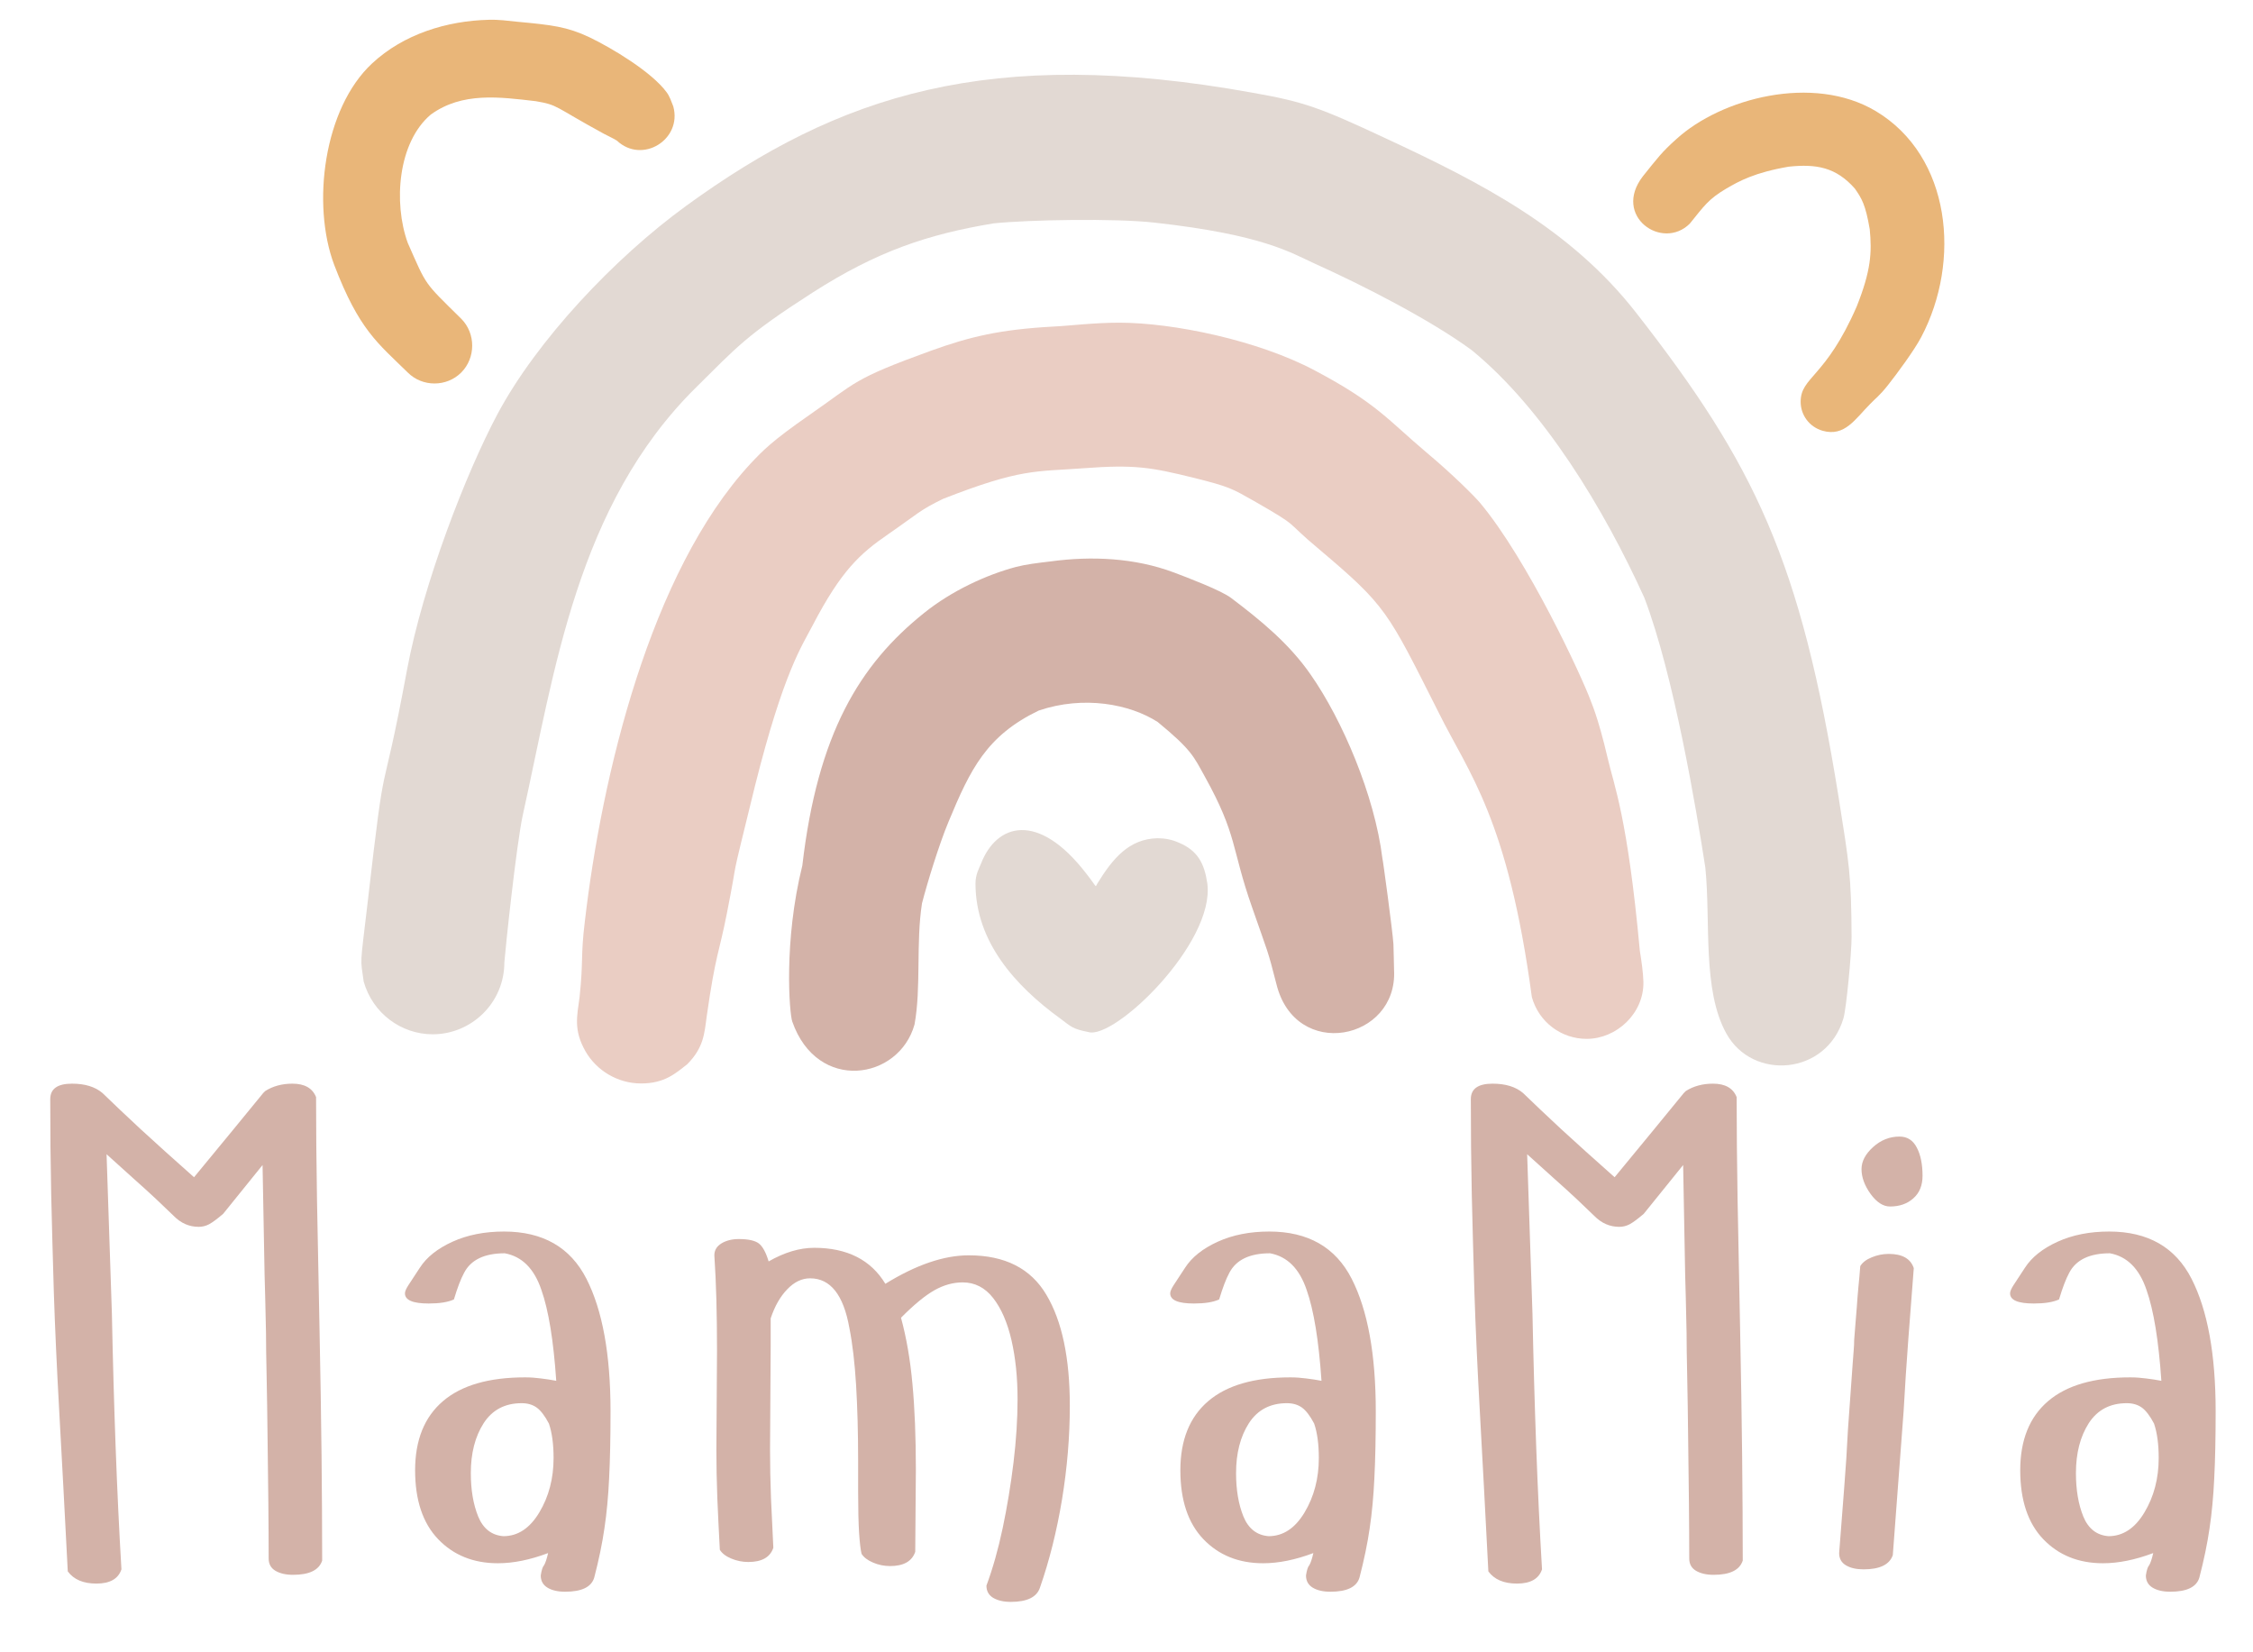
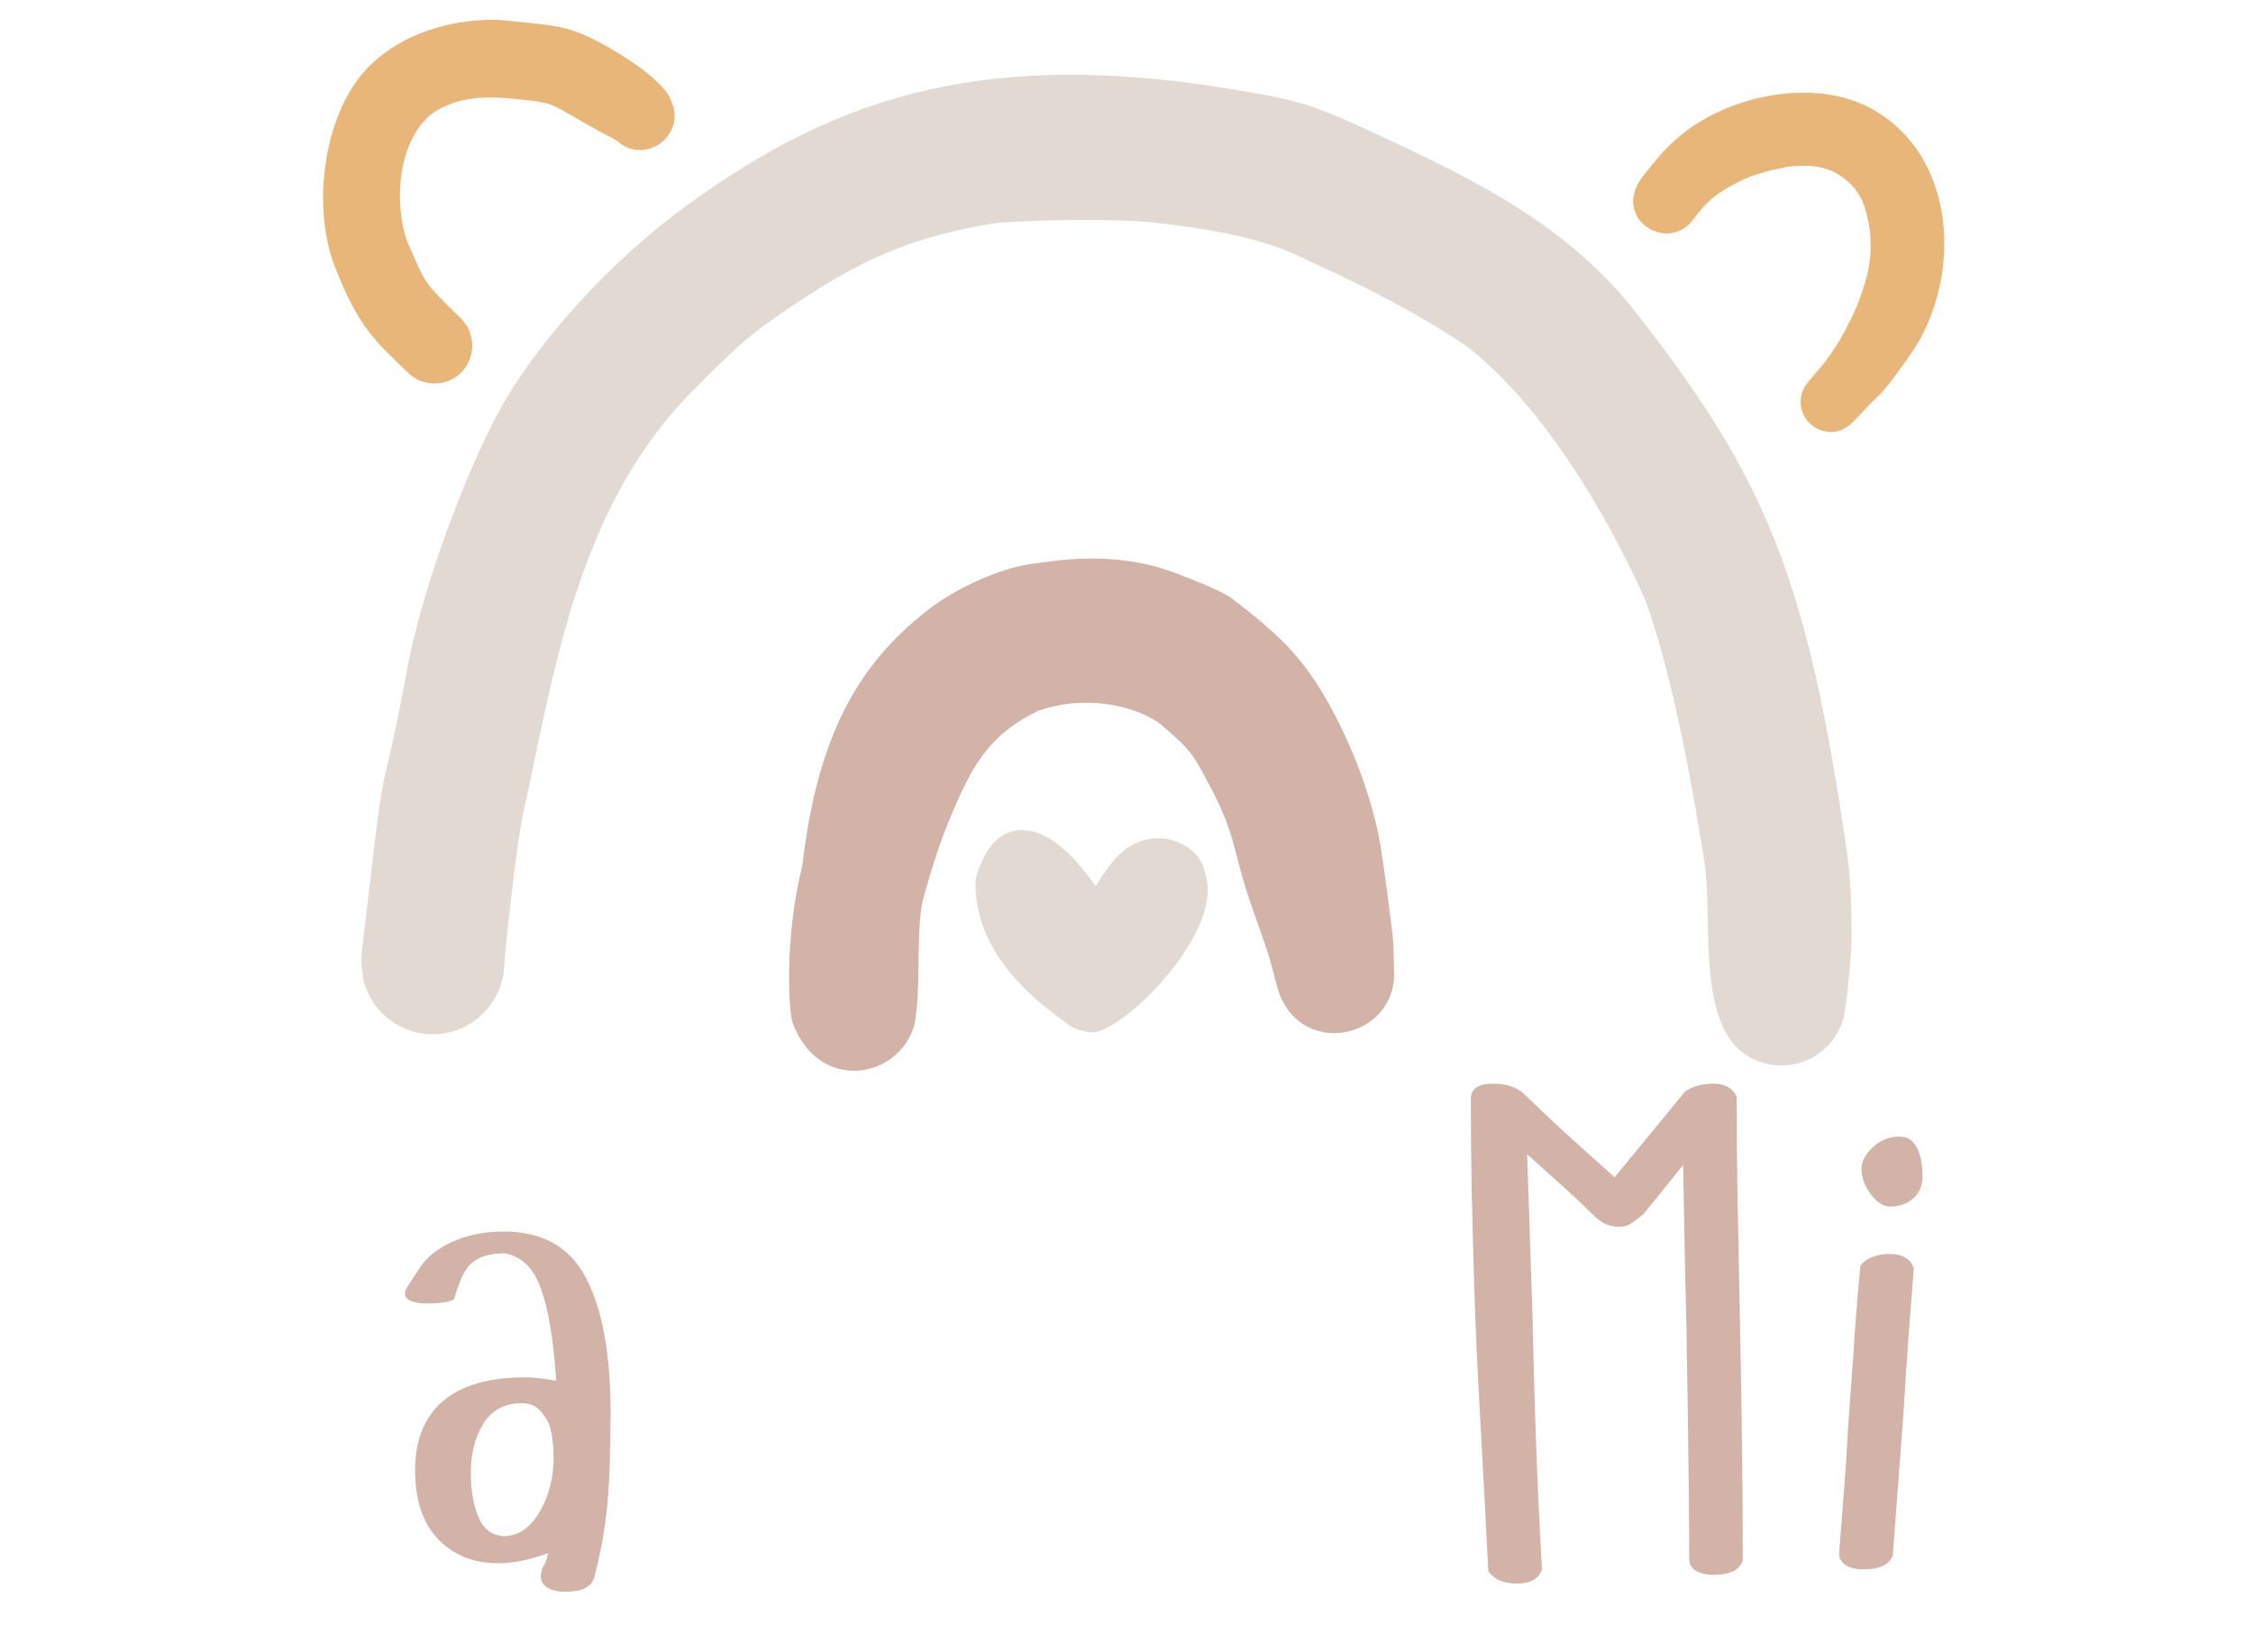
<svg xmlns="http://www.w3.org/2000/svg" width="300" zoomAndPan="magnify" viewBox="0 0 224.88 165" height="220" preserveAspectRatio="xMidYMid meet" version="1.0">
  <defs>
    <g />
    <clipPath id="18bedbf125">
      <path d="M 32 1.867 L 68 1.867 L 68 39 L 32 39 Z M 32 1.867 " clip-rule="nonzero" />
    </clipPath>
  </defs>
-   <path fill="#eacdc3" d="M 163.707 94.961 C 162.477 81.559 161.113 78.406 160.5 75.738 C 159.496 71.414 158.75 69.918 158.816 70.016 C 157.879 67.477 152.5 55.898 147.742 50.207 C 147.191 49.559 145.086 47.441 142.496 45.266 C 138.547 41.945 137.477 40.289 131.262 37.004 C 125.594 33.98 117.109 32.223 111.703 32.223 C 109.176 32.223 106.617 32.547 105.098 32.613 C 99.785 32.906 96.809 33.621 92.922 35.02 C 85.02 37.883 85.539 38.141 80.746 41.457 C 76.957 44.094 76.117 45.004 74.887 46.305 C 64.848 57.168 60.023 77.527 58.34 92.066 C 57.918 95.543 58.211 95.902 57.82 99.578 C 57.562 101.496 57.207 102.863 58.406 104.977 C 59.504 106.895 61.609 108.195 63.973 108.195 C 66.336 108.195 67.438 107.156 68.57 106.277 C 70.223 104.617 70.289 103.188 70.516 101.496 C 71.422 95.156 71.746 95.219 72.523 91.25 C 73.914 84.227 72.523 89.949 75.34 78.469 C 78.223 66.988 80.066 64.453 81.102 62.438 C 83.953 56.973 85.832 55.281 88.617 53.363 C 91.723 51.215 91.723 50.988 94.121 49.816 C 101.922 46.762 103.348 47.117 108.109 46.762 C 113.258 46.371 114.875 46.664 119.117 47.703 C 122.777 48.613 123.004 48.809 125.141 50.012 C 129.965 52.777 128.055 51.832 131.648 54.824 C 138.418 60.551 138.48 60.973 143.629 71.184 C 146.609 77.203 150.527 81.723 152.922 99.578 C 153.637 102.113 155.902 103.742 158.395 103.742 C 161.375 103.742 164.125 101.203 164.062 98.051 C 164.031 97.074 163.867 95.934 163.707 94.961 Z M 163.707 94.961 " fill-opacity="1" fill-rule="nonzero" />
  <path fill="#d3b2a8" d="M 139.16 96.848 C 139.129 95.969 139.129 94.895 139.098 94.277 C 139 92.844 138.027 85.691 137.996 85.723 C 137.219 79.414 133.98 71.867 130.84 67.379 C 128.703 64.289 125.887 61.98 122.875 59.703 C 121.836 58.926 118.371 57.621 117.176 57.168 C 113.258 55.703 108.949 55.508 104.871 56.062 C 103.512 56.223 102.41 56.355 101.406 56.613 C 98.461 57.395 94.996 58.988 92.242 61.199 C 85.766 66.371 81.59 73.301 80.066 86.438 C 78.188 93.984 78.773 101.203 79.062 102.016 C 81.555 109.141 89.715 107.871 91.27 102.309 C 91.949 98.602 91.398 94.18 92.016 90.211 C 92.535 88.195 93.73 84.293 94.672 82.047 C 96.871 76.746 98.492 73.461 103.672 70.957 C 108.172 69.43 112.77 70.309 115.555 72.098 C 118.957 74.895 119.148 75.543 120.25 77.527 C 123.555 83.48 122.875 84.617 124.98 90.602 C 126.629 95.352 126.5 94.699 127.406 98.246 C 129.285 105.984 139.551 103.902 139.16 96.848 Z M 139.16 96.848 " fill-opacity="1" fill-rule="nonzero" />
  <g clip-path="url(#18bedbf125)">
    <path fill="#e9b679" d="M 66.5 9.195 C 65.012 7.18 61.059 4.805 58.824 3.73 C 56.559 2.66 55.07 2.496 51.605 2.172 C 50.664 2.074 49.727 1.945 48.754 1.977 C 44.578 2.074 40.238 3.406 37.098 6.336 C 32.273 10.82 31.043 20.383 33.309 26.434 C 35.805 32.969 37.68 34.27 40.66 37.199 C 42.117 38.66 44.547 38.66 46.004 37.199 C 47.461 35.734 47.461 33.297 46.004 31.832 C 42.215 28.094 42.602 28.645 40.66 24.254 C 39.203 20.223 39.688 14.203 42.961 11.441 C 46.102 9.164 49.824 9.684 53.449 10.105 C 55.75 10.496 55.23 10.629 60.25 13.359 C 60.672 13.586 61.125 13.781 61.547 14.043 C 64.07 16.418 68.086 13.945 67.18 10.629 C 66.984 10.141 66.824 9.617 66.5 9.195 Z M 66.5 9.195 " fill-opacity="1" fill-rule="nonzero" />
  </g>
  <path fill="#e9b679" d="M 187.246 11.082 C 180.996 7.375 171.832 9.812 167.363 13.879 C 165.875 15.211 165.488 15.766 163.996 17.621 C 160.953 21.586 165.941 25.066 168.691 22.336 C 170.117 20.578 170.539 19.895 172.352 18.824 C 173.645 18.074 175.168 17.23 178.566 16.645 C 181.352 16.352 183.297 16.707 185.172 18.824 C 185.855 19.797 186.242 20.418 186.664 22.887 C 186.891 25.199 186.793 27.02 185.367 30.598 C 182.258 37.75 179.766 37.621 179.766 40.125 C 179.766 41.426 180.609 42.629 181.969 43.02 C 184.172 43.637 185.207 41.848 186.727 40.32 C 187.215 39.801 187.602 39.574 188.477 38.469 C 189.383 37.328 191.133 34.953 191.812 33.652 C 195.793 26.109 194.824 15.602 187.246 11.082 Z M 187.246 11.082 " fill-opacity="1" fill-rule="nonzero" />
  <path fill="#e2d9d3" d="M 183.555 79.609 C 179.766 55.996 175.234 46.469 163.348 31.246 C 156.777 22.824 147.902 18.27 138.32 13.812 C 131.715 10.727 130.191 10.172 125.043 9.262 C 98.75 4.512 83.695 9.488 68.477 20.547 C 61.32 25.75 53.547 33.98 49.598 41.395 C 46.52 47.184 42.215 58.207 40.594 66.859 C 37.844 81.656 38.586 73.332 36.645 90.211 C 35.867 96.812 35.934 95.543 36.258 98.016 C 37.164 101.203 40.012 103.285 43.152 103.285 C 47.008 103.285 50.309 100.164 50.309 96.098 C 50.406 94.797 51.508 84.324 52.156 81.363 C 55.328 67.086 57.531 50.469 69.445 38.695 C 73.527 34.66 74.434 33.492 81.07 29.23 C 87.516 25.102 92.535 23.41 99.172 22.305 C 102.699 21.945 111.281 21.781 115.297 22.238 C 126.078 23.441 128.832 25.23 131.262 26.336 C 136.02 28.48 142.723 31.898 146.898 34.953 C 154.152 40.875 160.176 50.922 164.16 59.703 C 167.105 67.445 169.34 80.781 170.246 86.633 C 170.797 92.031 169.922 98.863 172.352 103.219 C 174.973 107.938 182.355 107.383 184.039 101.691 C 184.332 100.684 184.852 95.156 184.852 93.562 C 184.816 87.285 184.625 86.375 183.555 79.609 Z M 183.555 79.609 " fill-opacity="1" fill-rule="nonzero" />
  <path fill="#e2d9d3" d="M 117.691 84.16 C 116.98 83.836 116.27 83.707 115.523 83.707 C 112.676 83.773 111.055 85.754 109.531 88.227 C 109.273 88.648 109.566 88.684 108.434 87.25 C 103.609 80.973 99.461 82.242 97.91 86.242 C 97.715 86.73 97.359 87.316 97.359 88.227 C 97.359 94.016 101.309 98.438 105.84 101.723 C 106.941 102.539 107.008 102.734 108.625 103.059 C 111.219 103.871 121.289 94.18 120.512 88.227 C 120.219 86.211 119.539 84.941 117.691 84.16 Z M 117.691 84.16 " fill-opacity="1" fill-rule="nonzero" />
  <g fill="#d3b2a8" fill-opacity="1">
    <g transform="translate(2.583, 156.857)">
      <g>
-         <path d="M 9.484 -0.141 C 9.172 0.805 8.336 1.281 6.984 1.281 C 5.672 1.281 4.719 0.875 4.125 0.062 C 3.812 -6.031 3.531 -11.312 3.281 -15.781 C 3.031 -20.258 2.848 -24.258 2.734 -27.781 C 2.629 -31.301 2.539 -34.582 2.469 -37.625 C 2.406 -40.676 2.375 -43.832 2.375 -47.094 C 2.375 -48.125 3.098 -48.641 4.547 -48.641 C 5.848 -48.641 6.863 -48.328 7.594 -47.703 C 8.625 -46.703 9.895 -45.5 11.406 -44.094 C 12.926 -42.695 14.703 -41.098 16.734 -39.297 L 20.531 -43.906 L 23.641 -47.703 L 23.844 -47.906 C 24.613 -48.395 25.52 -48.641 26.562 -48.641 C 27.781 -48.641 28.566 -48.191 28.922 -47.297 C 28.922 -44.266 28.953 -40.828 29.016 -36.984 C 29.086 -33.148 29.172 -28.883 29.266 -24.188 C 29.359 -19.625 29.426 -15.41 29.469 -11.547 C 29.508 -7.691 29.531 -4.18 29.531 -1.016 C 29.219 -0.066 28.25 0.406 26.625 0.406 C 25.906 0.406 25.316 0.27 24.859 0 C 24.41 -0.27 24.188 -0.676 24.188 -1.219 C 24.188 -2.801 24.176 -4.648 24.156 -6.766 C 24.133 -8.891 24.109 -11.055 24.078 -13.266 C 24.055 -15.484 24.023 -17.531 23.984 -19.406 C 23.941 -21.281 23.922 -22.719 23.922 -23.719 L 23.844 -27.234 L 23.781 -29.531 L 23.578 -40.516 L 19.641 -35.641 C 19.055 -35.141 18.594 -34.797 18.25 -34.609 C 17.914 -34.43 17.566 -34.344 17.203 -34.344 C 16.254 -34.344 15.422 -34.707 14.703 -35.438 C 14.203 -35.926 13.613 -36.488 12.938 -37.125 C 12.258 -37.758 11.516 -38.438 10.703 -39.156 L 8 -41.594 L 8.531 -25.672 C 8.625 -21.023 8.75 -16.578 8.906 -12.328 C 9.062 -8.086 9.254 -4.023 9.484 -0.141 Z M 9.484 -0.141 " />
-       </g>
+         </g>
    </g>
  </g>
  <g fill="#d3b2a8" fill-opacity="1">
    <g transform="translate(38.49, 156.857)">
      <g>
        <path d="M 6.781 -27.094 C 6.188 -26.82 5.348 -26.688 4.266 -26.688 C 2.68 -26.688 1.891 -27.023 1.891 -27.703 C 1.891 -27.891 2.004 -28.16 2.234 -28.516 C 2.234 -28.516 2.617 -29.102 3.391 -30.281 C 4.066 -31.32 5.148 -32.18 6.641 -32.859 C 8.129 -33.535 9.844 -33.875 11.781 -33.875 C 15.664 -33.875 18.41 -32.301 20.016 -29.156 C 21.617 -26.02 22.422 -21.609 22.422 -15.922 C 22.422 -13.297 22.375 -11.066 22.281 -9.234 C 22.195 -7.41 22.039 -5.742 21.812 -4.234 C 21.594 -2.723 21.254 -1.086 20.797 0.672 C 20.523 1.617 19.555 2.094 17.891 2.094 C 17.16 2.094 16.57 1.957 16.125 1.688 C 15.676 1.414 15.453 1.008 15.453 0.469 C 15.535 -0.07 15.645 -0.41 15.781 -0.547 C 15.914 -0.766 16.051 -1.172 16.188 -1.766 C 14.383 -1.086 12.711 -0.75 11.172 -0.75 C 8.734 -0.75 6.742 -1.551 5.203 -3.156 C 3.672 -4.758 2.906 -7.051 2.906 -10.031 C 2.906 -13.051 3.832 -15.352 5.688 -16.938 C 7.539 -18.52 10.273 -19.312 13.891 -19.312 C 14.43 -19.312 14.961 -19.273 15.484 -19.203 C 16.004 -19.141 16.508 -19.062 17 -18.969 C 16.727 -22.988 16.234 -26.016 15.516 -28.047 C 14.797 -30.172 13.578 -31.391 11.859 -31.703 C 9.828 -31.703 8.473 -31.051 7.797 -29.75 C 7.473 -29.156 7.133 -28.27 6.781 -27.094 Z M 16.266 -14.703 C 15.859 -15.473 15.453 -16.004 15.047 -16.297 C 14.641 -16.586 14.141 -16.734 13.547 -16.734 C 11.879 -16.734 10.613 -16.066 9.75 -14.734 C 8.895 -13.398 8.469 -11.738 8.469 -9.75 C 8.469 -8.082 8.711 -6.641 9.203 -5.422 C 9.703 -4.203 10.539 -3.547 11.719 -3.453 C 13.164 -3.453 14.363 -4.242 15.312 -5.828 C 16.258 -7.41 16.734 -9.219 16.734 -11.25 C 16.734 -12.645 16.578 -13.797 16.266 -14.703 Z M 16.266 -14.703 " />
      </g>
    </g>
  </g>
  <g fill="#d3b2a8" fill-opacity="1">
    <g transform="translate(68.03, 156.857)">
      <g>
-         <path d="M 17.953 -1.688 C 17.859 -2.051 17.773 -2.754 17.703 -3.797 C 17.641 -4.836 17.609 -6.211 17.609 -7.922 L 17.609 -10.969 C 17.609 -13.77 17.539 -16.289 17.406 -18.531 C 17.27 -20.77 17.047 -22.676 16.734 -24.25 C 16.148 -27.551 14.844 -29.203 12.812 -29.203 C 11.988 -29.203 11.227 -28.836 10.531 -28.109 C 9.832 -27.391 9.281 -26.422 8.875 -25.203 L 8.875 -22.422 L 8.812 -12.125 C 8.812 -10.5 8.844 -8.875 8.906 -7.25 C 8.977 -5.625 9.055 -3.973 9.141 -2.297 C 8.828 -1.348 7.992 -0.875 6.641 -0.875 C 6.055 -0.875 5.488 -0.988 4.938 -1.219 C 4.395 -1.445 4.016 -1.738 3.797 -2.094 C 3.703 -3.863 3.617 -5.582 3.547 -7.25 C 3.484 -8.914 3.453 -10.52 3.453 -12.062 L 3.516 -22.016 C 3.516 -23.828 3.492 -25.508 3.453 -27.062 C 3.41 -28.625 3.344 -30.102 3.25 -31.5 C 3.25 -32 3.484 -32.395 3.953 -32.688 C 4.43 -32.977 5.008 -33.125 5.688 -33.125 C 6.633 -33.125 7.301 -32.977 7.688 -32.688 C 8.07 -32.395 8.398 -31.797 8.672 -30.891 C 10.254 -31.797 11.77 -32.25 13.219 -32.25 C 16.508 -32.25 18.879 -31.051 20.328 -28.656 C 23.398 -30.551 26.176 -31.5 28.656 -31.5 C 32.27 -31.5 34.852 -30.188 36.406 -27.562 C 37.969 -24.945 38.75 -21.25 38.75 -16.469 C 38.75 -13.395 38.488 -10.273 37.969 -7.109 C 37.445 -3.953 36.711 -1.02 35.766 1.688 C 35.453 2.633 34.484 3.109 32.859 3.109 C 32.141 3.109 31.551 2.973 31.094 2.703 C 30.645 2.43 30.422 2.023 30.422 1.484 C 31.055 -0.223 31.598 -2.141 32.047 -4.266 C 32.492 -6.391 32.852 -8.566 33.125 -10.797 C 33.395 -13.035 33.531 -15.148 33.531 -17.141 C 33.531 -19.305 33.328 -21.27 32.922 -23.031 C 32.516 -24.789 31.906 -26.191 31.094 -27.234 C 30.281 -28.273 29.266 -28.797 28.047 -28.797 C 27.098 -28.797 26.16 -28.535 25.234 -28.016 C 24.305 -27.492 23.191 -26.578 21.891 -25.266 C 22.43 -23.285 22.812 -21.086 23.031 -18.672 C 23.258 -16.254 23.375 -13.395 23.375 -10.094 L 23.312 -1.891 C 22.988 -0.941 22.148 -0.469 20.797 -0.469 C 20.211 -0.469 19.648 -0.582 19.109 -0.812 C 18.566 -1.039 18.18 -1.332 17.953 -1.688 Z M 17.953 -1.688 " />
-       </g>
+         </g>
    </g>
  </g>
  <g fill="#d3b2a8" fill-opacity="1">
    <g transform="translate(114.913, 156.857)">
      <g>
-         <path d="M 6.781 -27.094 C 6.188 -26.82 5.348 -26.688 4.266 -26.688 C 2.68 -26.688 1.891 -27.023 1.891 -27.703 C 1.891 -27.891 2.004 -28.16 2.234 -28.516 C 2.234 -28.516 2.617 -29.102 3.391 -30.281 C 4.066 -31.32 5.148 -32.18 6.641 -32.859 C 8.129 -33.535 9.844 -33.875 11.781 -33.875 C 15.664 -33.875 18.41 -32.301 20.016 -29.156 C 21.617 -26.02 22.422 -21.609 22.422 -15.922 C 22.422 -13.297 22.375 -11.066 22.281 -9.234 C 22.195 -7.41 22.039 -5.742 21.812 -4.234 C 21.594 -2.723 21.254 -1.086 20.797 0.672 C 20.523 1.617 19.555 2.094 17.891 2.094 C 17.16 2.094 16.57 1.957 16.125 1.688 C 15.676 1.414 15.453 1.008 15.453 0.469 C 15.535 -0.07 15.645 -0.41 15.781 -0.547 C 15.914 -0.766 16.051 -1.172 16.188 -1.766 C 14.383 -1.086 12.711 -0.75 11.172 -0.75 C 8.734 -0.75 6.742 -1.551 5.203 -3.156 C 3.672 -4.758 2.906 -7.051 2.906 -10.031 C 2.906 -13.051 3.832 -15.352 5.688 -16.938 C 7.539 -18.52 10.273 -19.312 13.891 -19.312 C 14.43 -19.312 14.961 -19.273 15.484 -19.203 C 16.004 -19.141 16.508 -19.062 17 -18.969 C 16.727 -22.988 16.234 -26.016 15.516 -28.047 C 14.797 -30.172 13.578 -31.391 11.859 -31.703 C 9.828 -31.703 8.473 -31.051 7.797 -29.75 C 7.473 -29.156 7.133 -28.27 6.781 -27.094 Z M 16.266 -14.703 C 15.859 -15.473 15.453 -16.004 15.047 -16.297 C 14.641 -16.586 14.141 -16.734 13.547 -16.734 C 11.879 -16.734 10.613 -16.066 9.75 -14.734 C 8.895 -13.398 8.469 -11.738 8.469 -9.75 C 8.469 -8.082 8.711 -6.641 9.203 -5.422 C 9.703 -4.203 10.539 -3.547 11.719 -3.453 C 13.164 -3.453 14.363 -4.242 15.312 -5.828 C 16.258 -7.41 16.734 -9.219 16.734 -11.25 C 16.734 -12.645 16.578 -13.797 16.266 -14.703 Z M 16.266 -14.703 " />
-       </g>
+         </g>
    </g>
  </g>
  <g fill="#d3b2a8" fill-opacity="1">
    <g transform="translate(144.452, 156.857)">
      <g>
        <path d="M 9.484 -0.141 C 9.172 0.805 8.336 1.281 6.984 1.281 C 5.672 1.281 4.719 0.875 4.125 0.062 C 3.812 -6.031 3.531 -11.312 3.281 -15.781 C 3.031 -20.258 2.848 -24.258 2.734 -27.781 C 2.629 -31.301 2.539 -34.582 2.469 -37.625 C 2.406 -40.676 2.375 -43.832 2.375 -47.094 C 2.375 -48.125 3.098 -48.641 4.547 -48.641 C 5.848 -48.641 6.863 -48.328 7.594 -47.703 C 8.625 -46.703 9.895 -45.5 11.406 -44.094 C 12.926 -42.695 14.703 -41.098 16.734 -39.297 L 20.531 -43.906 L 23.641 -47.703 L 23.844 -47.906 C 24.613 -48.395 25.52 -48.641 26.562 -48.641 C 27.781 -48.641 28.566 -48.191 28.922 -47.297 C 28.922 -44.266 28.953 -40.828 29.016 -36.984 C 29.086 -33.148 29.172 -28.883 29.266 -24.188 C 29.359 -19.625 29.426 -15.41 29.469 -11.547 C 29.508 -7.691 29.531 -4.18 29.531 -1.016 C 29.219 -0.066 28.25 0.406 26.625 0.406 C 25.906 0.406 25.316 0.27 24.859 0 C 24.41 -0.27 24.188 -0.676 24.188 -1.219 C 24.188 -2.801 24.176 -4.648 24.156 -6.766 C 24.133 -8.891 24.109 -11.055 24.078 -13.266 C 24.055 -15.484 24.023 -17.531 23.984 -19.406 C 23.941 -21.281 23.922 -22.719 23.922 -23.719 L 23.844 -27.234 L 23.781 -29.531 L 23.578 -40.516 L 19.641 -35.641 C 19.055 -35.141 18.594 -34.797 18.25 -34.609 C 17.914 -34.43 17.566 -34.344 17.203 -34.344 C 16.254 -34.344 15.422 -34.707 14.703 -35.438 C 14.203 -35.926 13.613 -36.488 12.938 -37.125 C 12.258 -37.758 11.516 -38.438 10.703 -39.156 L 8 -41.594 L 8.531 -25.672 C 8.625 -21.023 8.75 -16.578 8.906 -12.328 C 9.062 -8.086 9.254 -4.023 9.484 -0.141 Z M 9.484 -0.141 " />
      </g>
    </g>
  </g>
  <g fill="#d3b2a8" fill-opacity="1">
    <g transform="translate(180.36, 156.857)">
      <g>
        <path d="M 5.484 -40.109 C 5.484 -40.879 5.867 -41.613 6.641 -42.312 C 7.41 -43.008 8.289 -43.359 9.281 -43.359 C 10.051 -43.359 10.625 -42.992 11 -42.266 C 11.383 -41.547 11.578 -40.602 11.578 -39.438 C 11.578 -38.477 11.27 -37.727 10.656 -37.188 C 10.051 -36.645 9.273 -36.375 8.328 -36.375 C 7.648 -36.375 7.004 -36.789 6.391 -37.625 C 5.785 -38.469 5.484 -39.297 5.484 -40.109 Z M 5.359 -30.422 C 5.578 -30.785 5.957 -31.078 6.5 -31.297 C 7.039 -31.523 7.609 -31.641 8.203 -31.641 C 9.555 -31.641 10.391 -31.164 10.703 -30.219 C 10.523 -27.863 10.344 -25.488 10.156 -23.094 C 9.977 -20.707 9.82 -18.316 9.688 -15.922 L 8.609 -1.562 C 8.285 -0.613 7.312 -0.141 5.688 -0.141 C 4.969 -0.141 4.379 -0.273 3.922 -0.547 C 3.473 -0.816 3.25 -1.223 3.25 -1.766 C 3.426 -4.023 3.594 -6.18 3.75 -8.234 C 3.914 -10.285 4.039 -12.219 4.125 -14.031 L 4.609 -20.797 C 4.648 -21.254 4.68 -21.66 4.703 -22.016 C 4.734 -22.379 4.75 -22.719 4.75 -23.031 C 4.789 -23.531 4.832 -24.062 4.875 -24.625 C 4.926 -25.188 4.973 -25.766 5.016 -26.359 C 5.055 -26.984 5.109 -27.633 5.172 -28.312 C 5.242 -28.988 5.305 -29.691 5.359 -30.422 Z M 5.359 -30.422 " />
      </g>
    </g>
  </g>
  <g fill="#d3b2a8" fill-opacity="1">
    <g transform="translate(198.788, 156.857)">
      <g>
-         <path d="M 6.781 -27.094 C 6.188 -26.82 5.348 -26.688 4.266 -26.688 C 2.68 -26.688 1.891 -27.023 1.891 -27.703 C 1.891 -27.891 2.004 -28.16 2.234 -28.516 C 2.234 -28.516 2.617 -29.102 3.391 -30.281 C 4.066 -31.32 5.148 -32.18 6.641 -32.859 C 8.129 -33.535 9.844 -33.875 11.781 -33.875 C 15.664 -33.875 18.41 -32.301 20.016 -29.156 C 21.617 -26.02 22.422 -21.609 22.422 -15.922 C 22.422 -13.297 22.375 -11.066 22.281 -9.234 C 22.195 -7.41 22.039 -5.742 21.812 -4.234 C 21.594 -2.723 21.254 -1.086 20.797 0.672 C 20.523 1.617 19.555 2.094 17.891 2.094 C 17.16 2.094 16.57 1.957 16.125 1.688 C 15.676 1.414 15.453 1.008 15.453 0.469 C 15.535 -0.07 15.645 -0.41 15.781 -0.547 C 15.914 -0.766 16.051 -1.172 16.188 -1.766 C 14.383 -1.086 12.711 -0.75 11.172 -0.75 C 8.734 -0.75 6.742 -1.551 5.203 -3.156 C 3.672 -4.758 2.906 -7.051 2.906 -10.031 C 2.906 -13.051 3.832 -15.352 5.688 -16.938 C 7.539 -18.52 10.273 -19.312 13.891 -19.312 C 14.43 -19.312 14.961 -19.273 15.484 -19.203 C 16.004 -19.141 16.508 -19.062 17 -18.969 C 16.727 -22.988 16.234 -26.016 15.516 -28.047 C 14.797 -30.172 13.578 -31.391 11.859 -31.703 C 9.828 -31.703 8.473 -31.051 7.797 -29.75 C 7.473 -29.156 7.133 -28.27 6.781 -27.094 Z M 16.266 -14.703 C 15.859 -15.473 15.453 -16.004 15.047 -16.297 C 14.641 -16.586 14.141 -16.734 13.547 -16.734 C 11.879 -16.734 10.613 -16.066 9.75 -14.734 C 8.895 -13.398 8.469 -11.738 8.469 -9.75 C 8.469 -8.082 8.711 -6.641 9.203 -5.422 C 9.703 -4.203 10.539 -3.547 11.719 -3.453 C 13.164 -3.453 14.363 -4.242 15.312 -5.828 C 16.258 -7.41 16.734 -9.219 16.734 -11.25 C 16.734 -12.645 16.578 -13.797 16.266 -14.703 Z M 16.266 -14.703 " />
-       </g>
+         </g>
    </g>
  </g>
</svg>